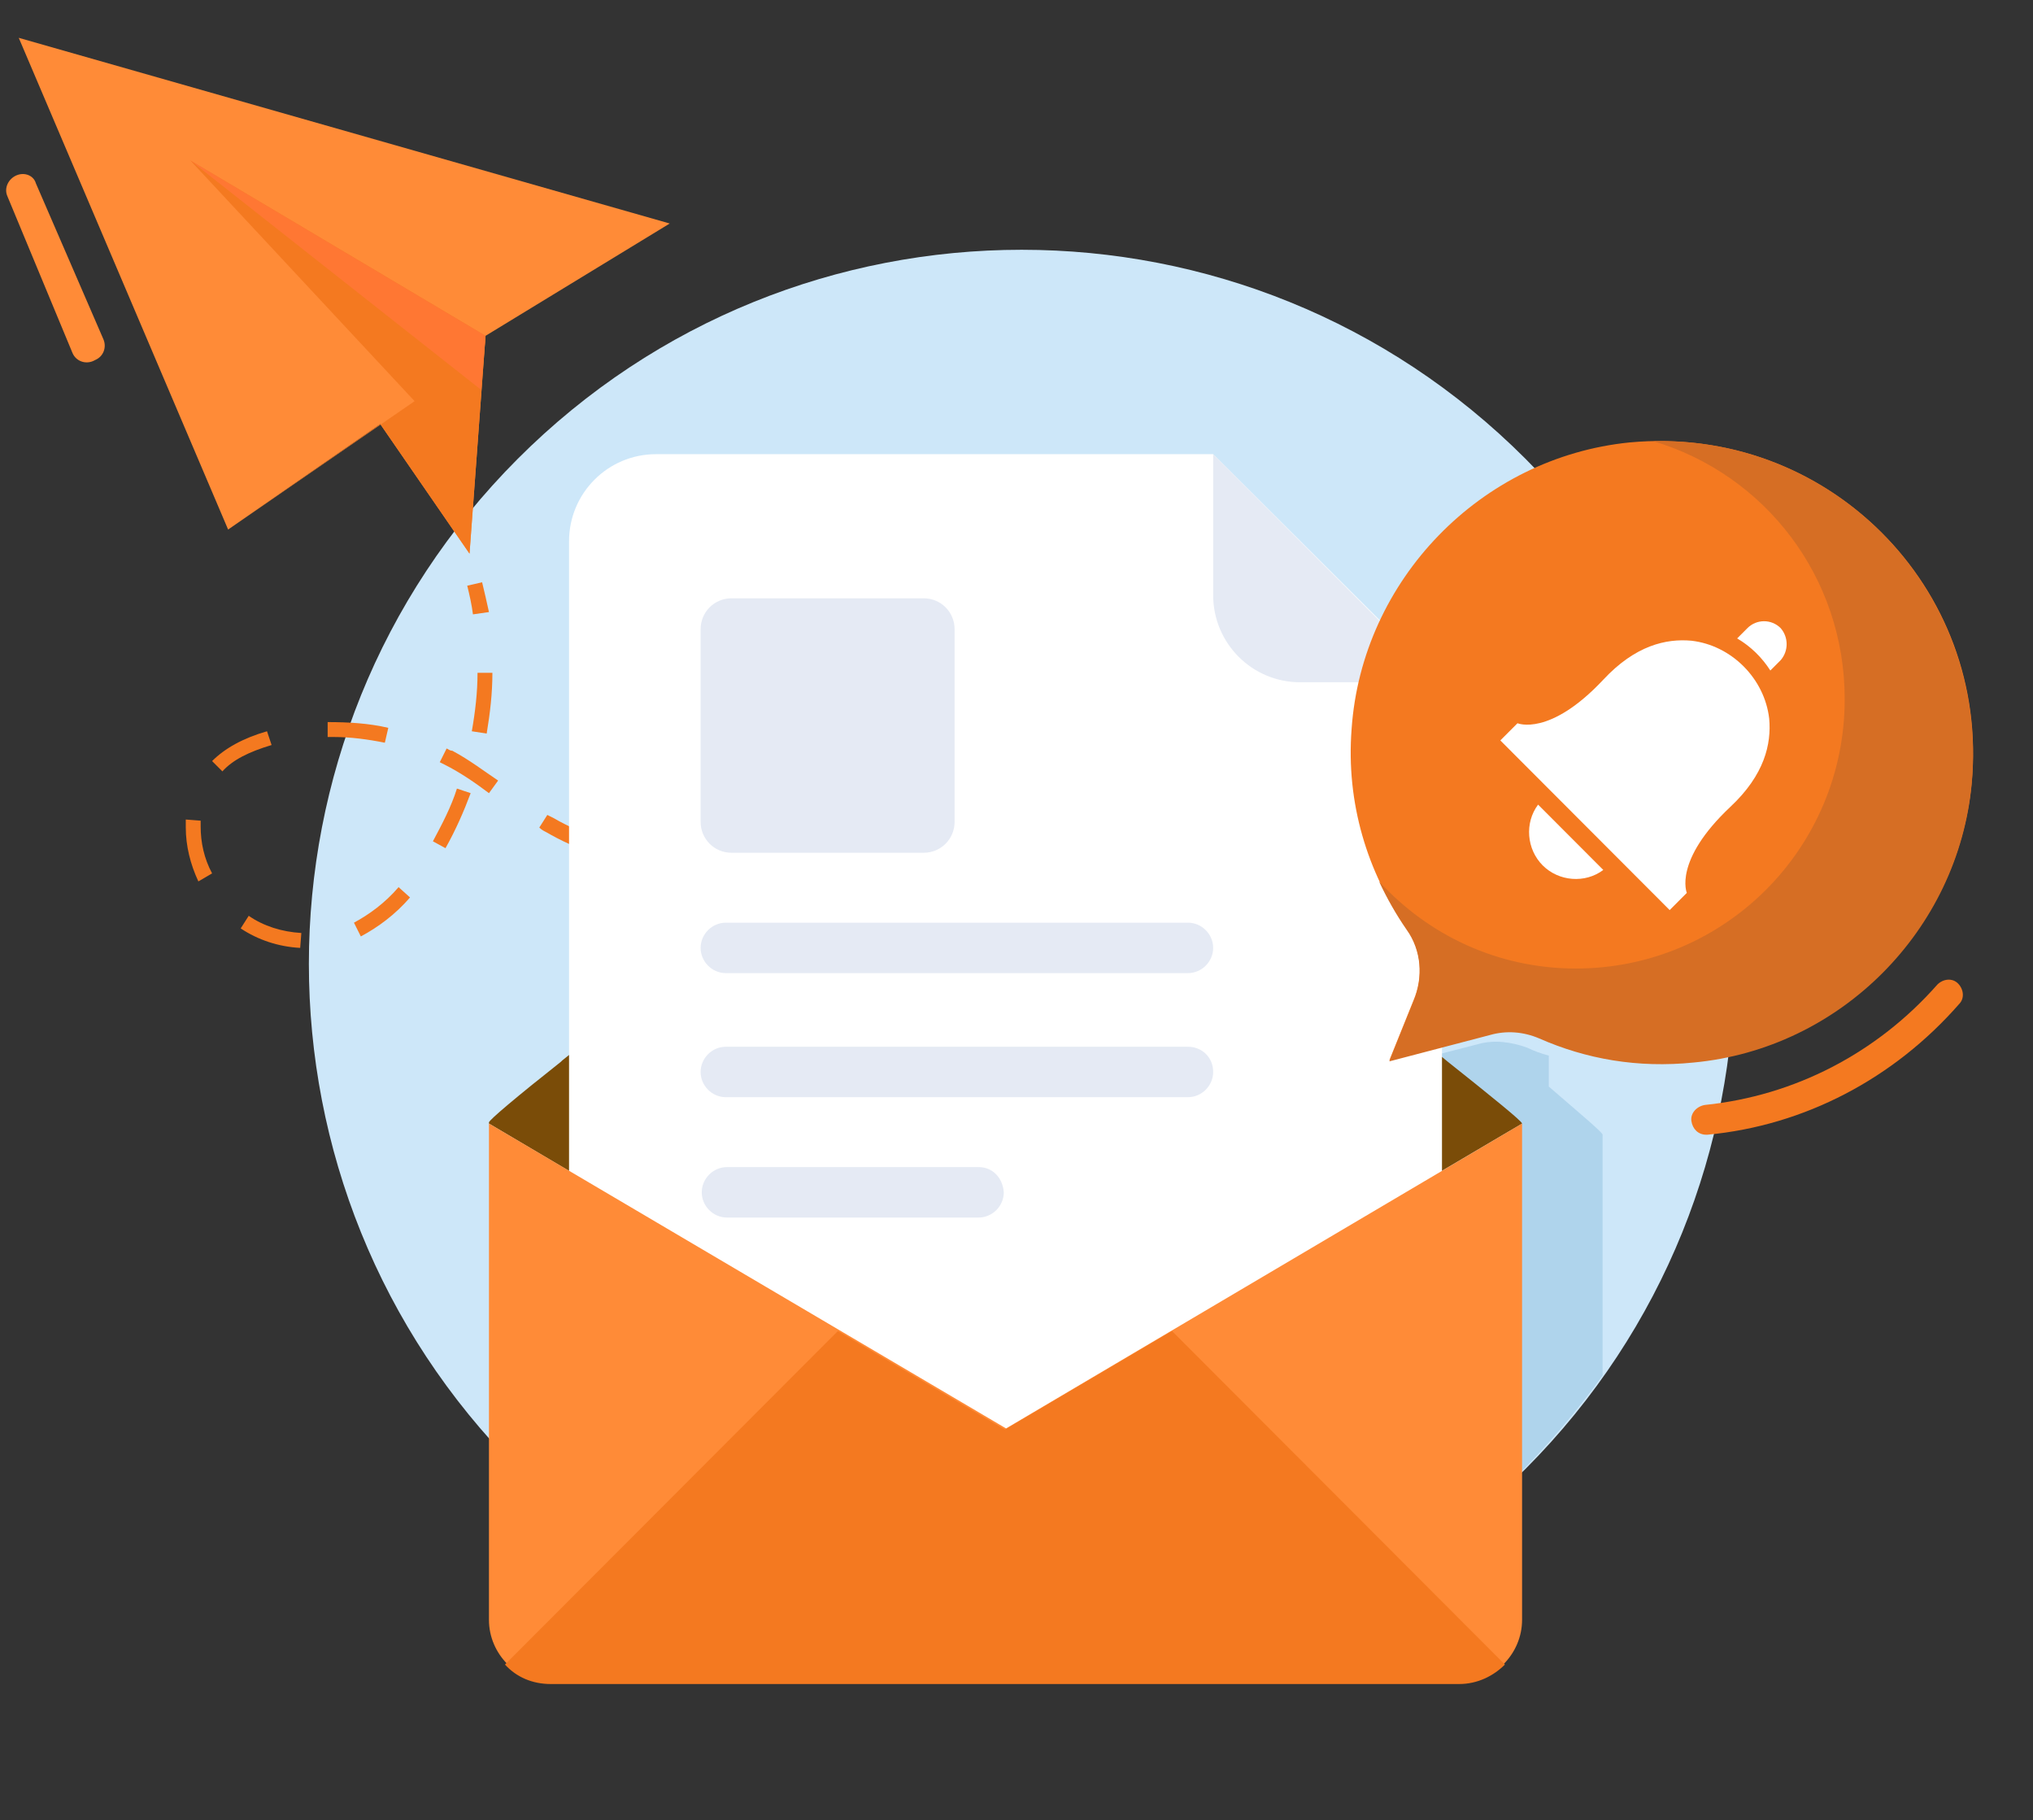
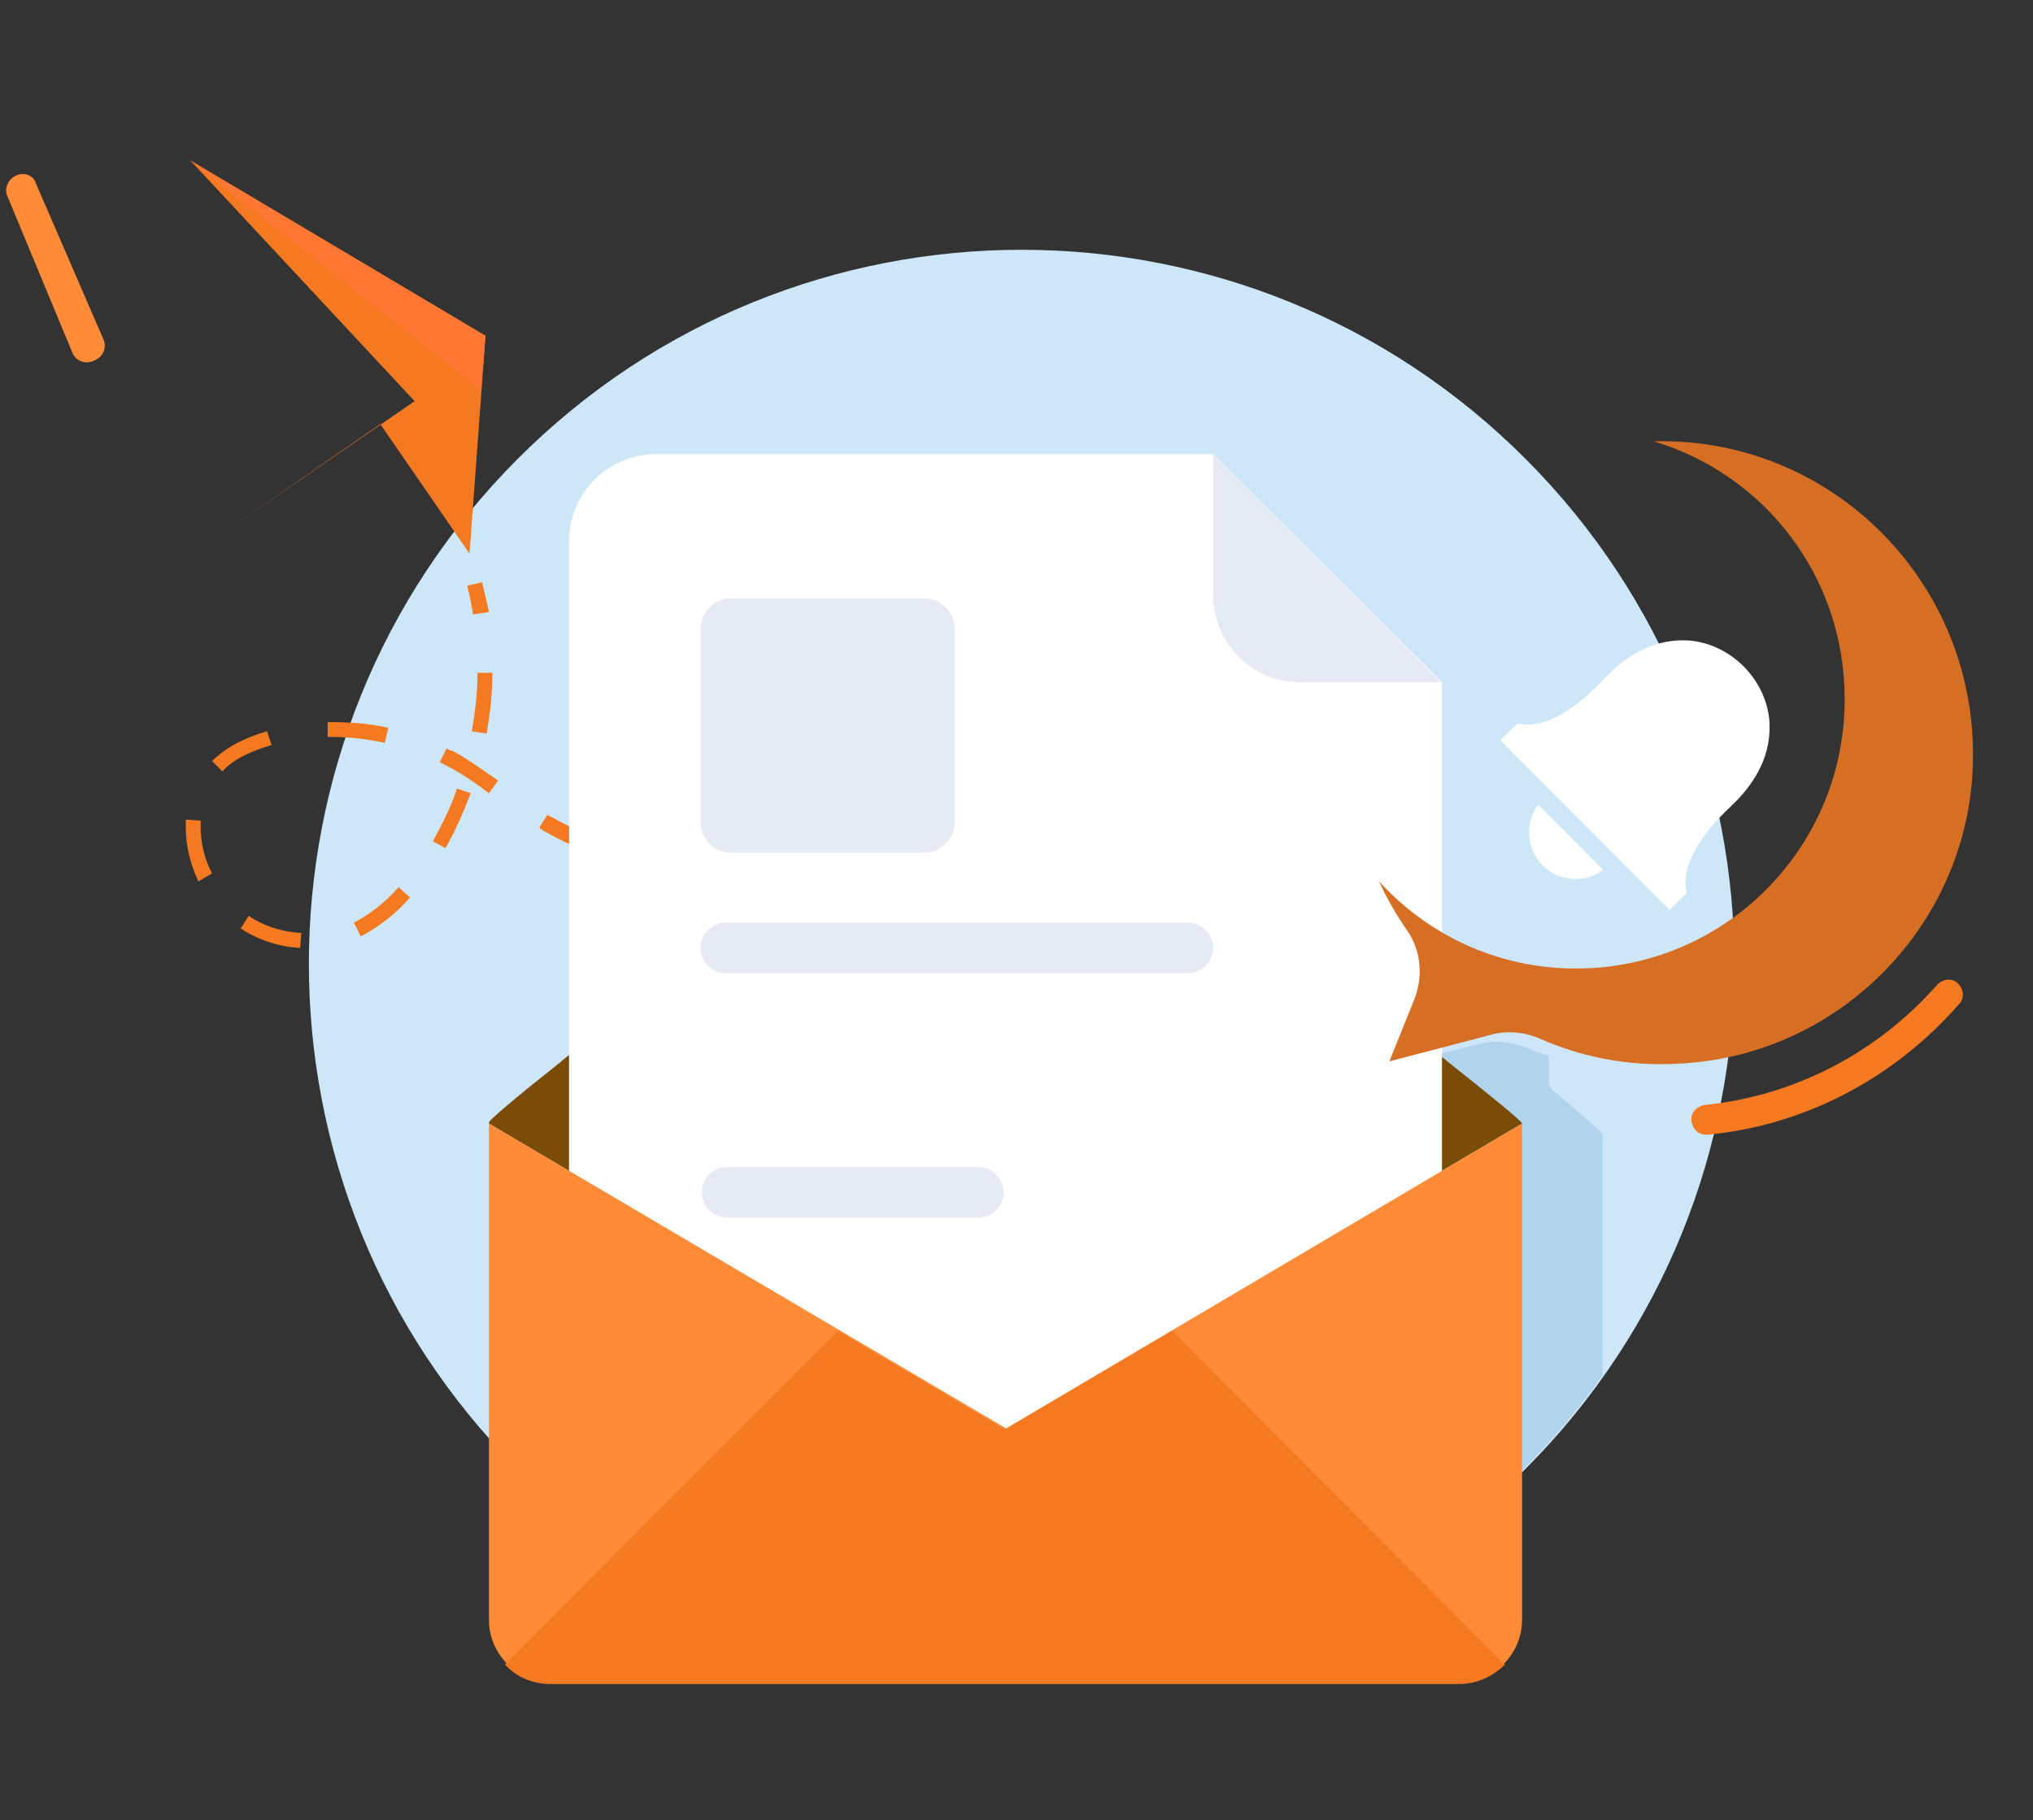
<svg xmlns="http://www.w3.org/2000/svg" width="296" height="265" viewBox="0 0 296 265" fill="none">
  <rect x="0" y="0" width="296" height="265" fill="#333333" stroke="none" />
  <path d="M222.127 213.843C262.655 173.242 262.655 107.417 222.127 66.817C181.6 26.216 115.893 26.216 75.366 66.817C34.839 107.417 34.839 173.242 75.366 213.843C115.893 254.443 181.6 254.443 222.127 213.843Z" fill="#CDE7F9" />
  <path opacity="0.73" d="M233.333 165.208V200.252C229.501 205.592 225.17 210.598 220.506 215.271V165.208C220.506 164.874 214.176 159.701 209.346 155.863V153.526L215.176 152.025C217.508 151.357 220.007 151.691 222.339 152.525C223.338 153.026 224.338 153.36 225.504 153.693V158.199C230.334 162.371 233.333 164.874 233.333 165.208Z" fill="#A5CCE7" />
-   <path d="M2.729 5.507L33.213 77.097L55.368 61.744L68.361 80.601L70.693 48.895L97.511 32.541L2.729 5.507Z" fill="#FF8B37" />
  <path d="M60.365 58.407L33.213 77.097L55.367 61.744L68.36 80.601L70.692 48.895L27.716 23.363L60.365 58.407Z" fill="#F47920" />
  <path d="M70.026 56.738L27.716 23.363L70.692 48.895L70.026 56.738Z" fill="#FF7733" />
  <path d="M68.86 89.446C68.694 88.111 68.361 86.609 68.027 85.274L70.193 84.773C70.526 86.108 70.859 87.61 71.192 89.112L68.86 89.446Z" fill="#F47920" />
  <path d="M43.707 138.007C40.542 137.84 37.544 136.839 35.045 135.17L36.212 133.334C38.377 134.836 41.042 135.671 43.874 135.837L43.707 138.007ZM52.536 136.338L51.536 134.336C53.702 133.167 56.034 131.499 58.033 129.162L59.699 130.664C57.533 133.167 55.035 135.003 52.536 136.338ZM28.882 128.328C27.716 125.825 27.05 123.155 27.05 120.485C27.05 120.318 27.05 119.984 27.05 119.817V119.317L29.215 119.484V119.817C29.215 119.984 29.215 120.151 29.215 120.318C29.215 122.654 29.715 124.99 30.881 127.16L28.882 128.328ZM112.503 127.827V125.658C115.335 125.658 118.167 125.491 121.165 125.324L121.332 127.494C118.334 127.66 115.335 127.66 112.503 127.827ZM103.841 127.494L102.509 127.327C99.844 127.16 97.512 126.826 95.18 126.325L95.513 124.156C97.678 124.49 100.01 124.824 102.675 124.99L104.008 125.157L103.841 127.494ZM129.994 126.492L129.661 124.323C132.493 123.989 135.324 123.489 138.156 122.988L138.489 125.157C135.658 125.658 132.826 126.159 129.994 126.492ZM86.517 124.323C84.019 123.489 81.52 122.32 79.521 121.152C79.188 120.985 78.855 120.819 78.522 120.485L79.688 118.649C80.021 118.816 80.354 118.983 80.687 119.15C82.686 120.318 85.018 121.319 87.35 122.154L86.517 124.323ZM64.863 123.489L63.03 122.487C64.363 119.984 65.695 117.481 66.528 114.811L68.527 115.478C67.528 118.148 66.362 120.819 64.863 123.489ZM147.151 123.155L146.652 120.985C149.317 120.318 152.149 119.65 154.98 118.816L155.647 120.819C152.648 121.82 149.817 122.487 147.151 123.155ZM163.975 118.482L163.309 116.48C165.974 115.645 168.806 114.644 171.471 113.643L172.138 115.645C169.473 116.647 166.641 117.481 163.975 118.482ZM71.192 115.478C69.194 113.977 67.028 112.475 64.696 111.307L64.03 110.973L65.029 108.97C65.362 109.137 65.529 109.304 65.862 109.304C68.361 110.639 70.526 112.308 72.525 113.643L71.192 115.478ZM32.38 112.308L30.881 110.806C32.713 108.97 35.379 107.468 38.877 106.467L39.543 108.47C36.212 109.471 33.879 110.639 32.38 112.308ZM56.034 108.136C53.535 107.635 51.037 107.302 48.538 107.302H47.705V105.132C50.704 105.132 53.702 105.299 56.534 105.967L56.034 108.136ZM70.859 106.801L68.694 106.467C69.194 103.63 69.527 100.793 69.527 97.956H71.692C71.692 100.96 71.359 103.797 70.859 106.801Z" fill="#F47920" />
  <path d="M180.466 112.475L179.633 110.472C180.965 109.972 182.298 109.471 183.631 108.97L184.464 110.973C183.131 111.473 181.798 111.974 180.466 112.475Z" fill="#F47920" />
  <path d="M248.428 165.208C247.262 165.208 246.429 164.373 246.262 163.205C246.096 162.037 247.095 161.036 248.261 160.869C261.254 159.534 273.248 153.36 282.076 143.347C282.909 142.513 284.242 142.346 285.075 143.18C285.908 144.014 286.074 145.349 285.241 146.184C275.746 157.031 262.753 163.873 248.594 165.208C248.594 165.208 248.594 165.208 248.428 165.208Z" fill="#F47920" />
  <path d="M221.61 163.581L146.317 207.97L71.191 163.581V163.414C71.191 163.08 75.356 159.576 81.686 154.569L81.852 154.402C102.674 137.548 146.317 103.004 146.317 103.004C146.317 103.004 190.127 137.548 210.782 154.569C217.279 159.742 221.61 163.247 221.61 163.581Z" fill="#7A4C08" />
  <path d="M176.634 66.125H95.511C88.515 66.125 82.852 71.799 82.852 78.807V201.795C82.852 208.804 88.515 214.478 95.511 214.478H197.289C204.286 214.478 209.949 208.804 209.949 201.795V99.333L176.634 66.125Z" fill="white" />
  <path d="M176.635 86.651C176.635 93.659 182.298 99.333 189.295 99.333H209.783L176.635 66.125V86.651Z" fill="#E5EAF4" />
  <path d="M134.49 87.109H106.505C104.007 87.109 102.008 89.112 102.008 91.615V119.65C102.008 122.154 104.007 124.156 106.505 124.156H134.49C136.989 124.156 138.988 122.154 138.988 119.65V91.615C138.988 89.112 136.989 87.109 134.49 87.109Z" fill="#E5EAF4" />
  <path d="M172.969 134.336H105.672C103.674 134.336 102.008 136.004 102.008 138.007C102.008 140.009 103.674 141.678 105.672 141.678H172.969C174.968 141.678 176.634 140.009 176.634 138.007C176.634 136.004 174.968 134.336 172.969 134.336Z" fill="#E5EAF4" />
-   <path d="M172.969 152.4H105.672C103.674 152.4 102.008 154.069 102.008 156.071C102.008 158.074 103.674 159.742 105.672 159.742H172.969C174.968 159.742 176.634 158.074 176.634 156.071C176.634 153.902 174.968 152.4 172.969 152.4Z" fill="#E5EAF4" />
  <path d="M142.485 169.922H105.839C103.84 169.922 102.174 171.591 102.174 173.593C102.174 175.596 103.84 177.265 105.839 177.265H142.485C144.484 177.265 146.15 175.596 146.15 173.593C145.983 171.424 144.484 169.922 142.485 169.922Z" fill="#E5EAF4" />
  <path d="M221.61 163.581V235.838C221.61 240.845 217.445 245.016 212.448 245.016H80.353C75.356 245.016 71.191 240.845 71.191 235.838V163.581L146.484 207.97L221.61 163.581Z" fill="#FF8B37" />
  <path d="M219.111 242.346L170.637 193.785L146.317 208.137L121.997 193.785L73.523 242.346C75.189 244.182 77.521 245.183 80.186 245.183H212.448C215.113 245.183 217.445 244.015 219.111 242.346Z" fill="#F47920" />
-   <path d="M237.268 64.414C215.613 66.584 198.289 84.439 196.79 106.133C195.957 116.98 199.122 126.993 204.786 135.17C206.951 138.174 207.284 142.179 205.785 145.683L202.287 154.361L216.946 150.523C219.278 149.855 221.777 150.022 224.109 151.023C230.938 154.027 238.434 155.362 246.596 154.528C267.918 152.525 285.075 135.337 287.074 113.977C289.74 85.441 265.919 61.744 237.268 64.414Z" fill="#F47920" />
  <path d="M243.099 132.5L245.597 129.997C245.597 129.997 243.598 125.324 251.927 117.481C256.924 112.809 257.924 108.303 257.591 104.632C256.924 98.791 252.094 93.951 246.264 93.284C242.599 92.95 238.101 93.951 233.437 98.958C225.608 107.302 220.944 105.299 220.944 105.299L218.445 107.802L243.099 132.5Z" fill="white" />
  <path d="M223.941 117.147C221.943 119.817 222.276 123.655 224.608 125.992C226.94 128.328 230.771 128.662 233.436 126.659L223.941 117.147Z" fill="white" />
-   <path d="M259.256 96.121L257.757 97.623C256.59 95.787 254.925 94.118 252.926 92.95L254.425 91.448C255.758 90.113 257.923 90.113 259.256 91.448C260.422 92.783 260.422 94.786 259.256 96.121Z" fill="white" />
  <path d="M240.765 64.247C256.923 69.087 268.584 83.939 268.584 101.795C268.584 123.489 251.093 141.011 229.438 141.011C218.111 141.011 207.95 136.171 200.787 128.328C201.953 130.831 203.286 133.167 204.785 135.337C206.95 138.341 207.284 142.346 205.784 145.85L202.286 154.528L216.945 150.689C219.277 150.022 221.776 150.189 224.108 151.19C230.937 154.194 238.433 155.529 246.596 154.695C267.917 152.692 285.075 135.504 287.074 114.144C289.572 86.609 267.751 63.58 240.765 64.247Z" fill="#D66E24" />
  <path d="M5.228 26.7L15.056 49.395C15.556 50.563 15.056 51.899 13.89 52.399L13.557 52.566C12.391 53.067 11.058 52.566 10.558 51.398L1.063 28.536C0.564 27.368 1.23 26.033 2.396 25.532C3.562 25.031 4.895 25.532 5.228 26.7Z" fill="#FF8B37" />
</svg>